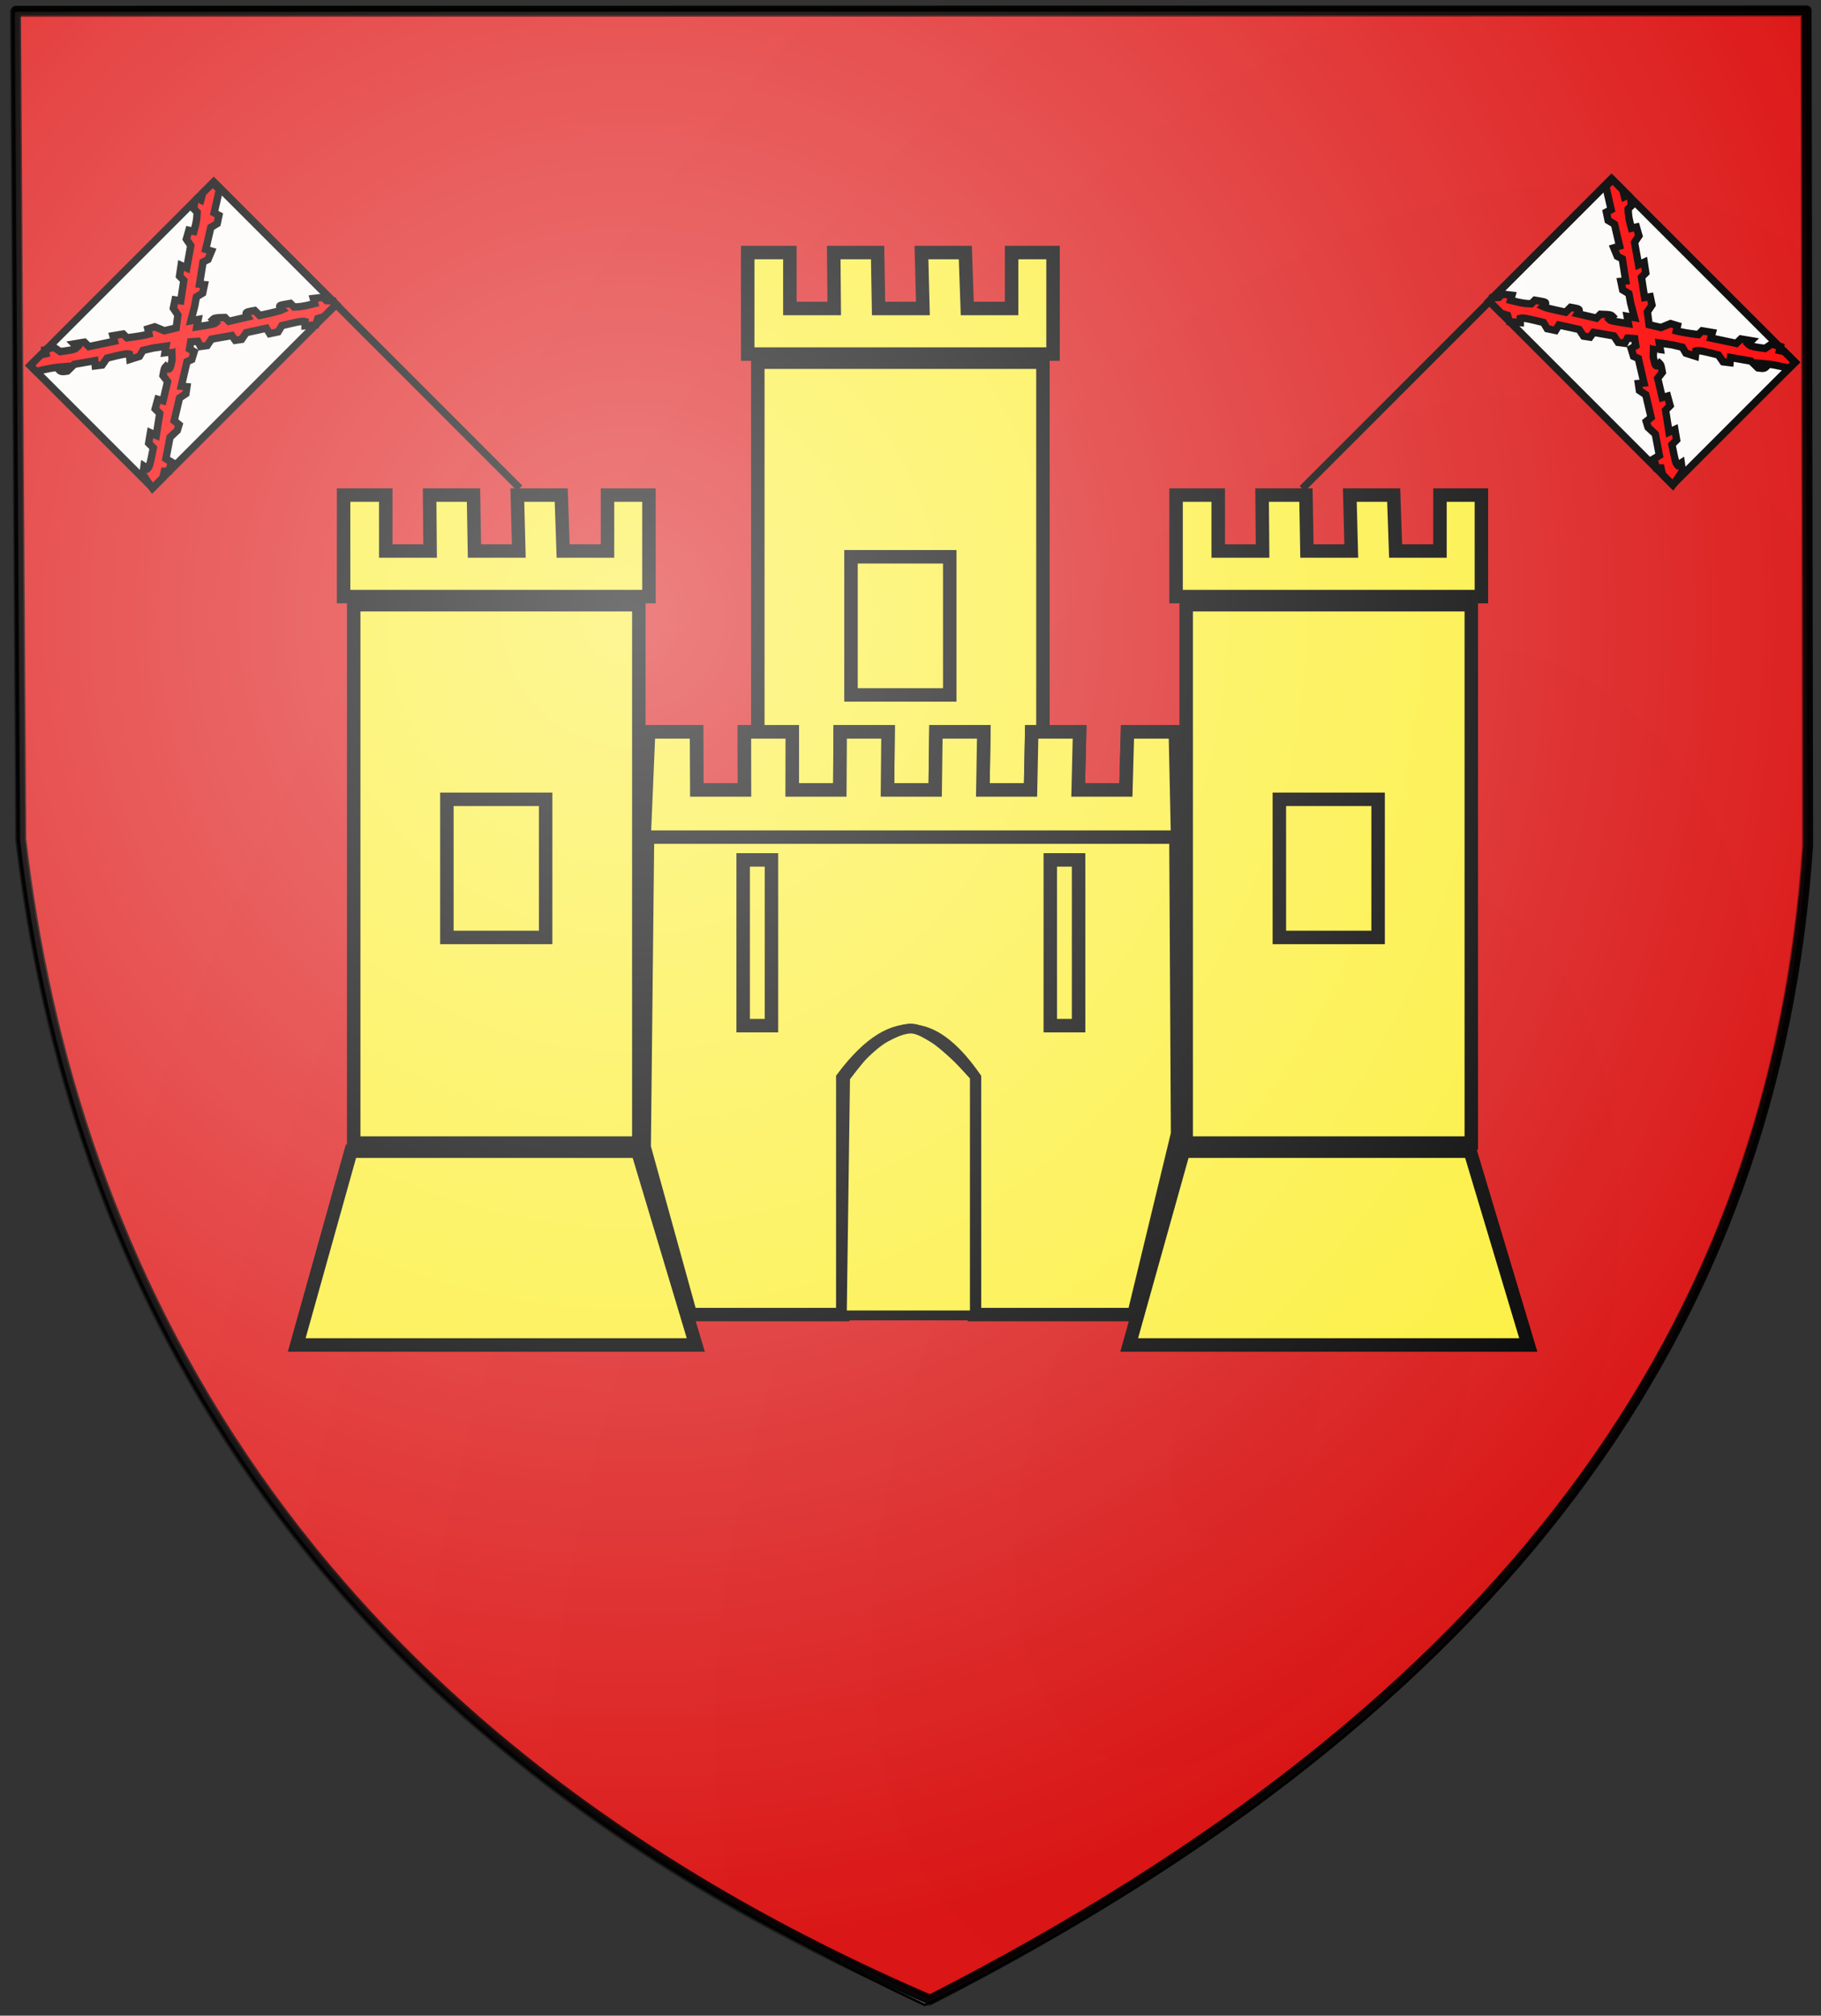
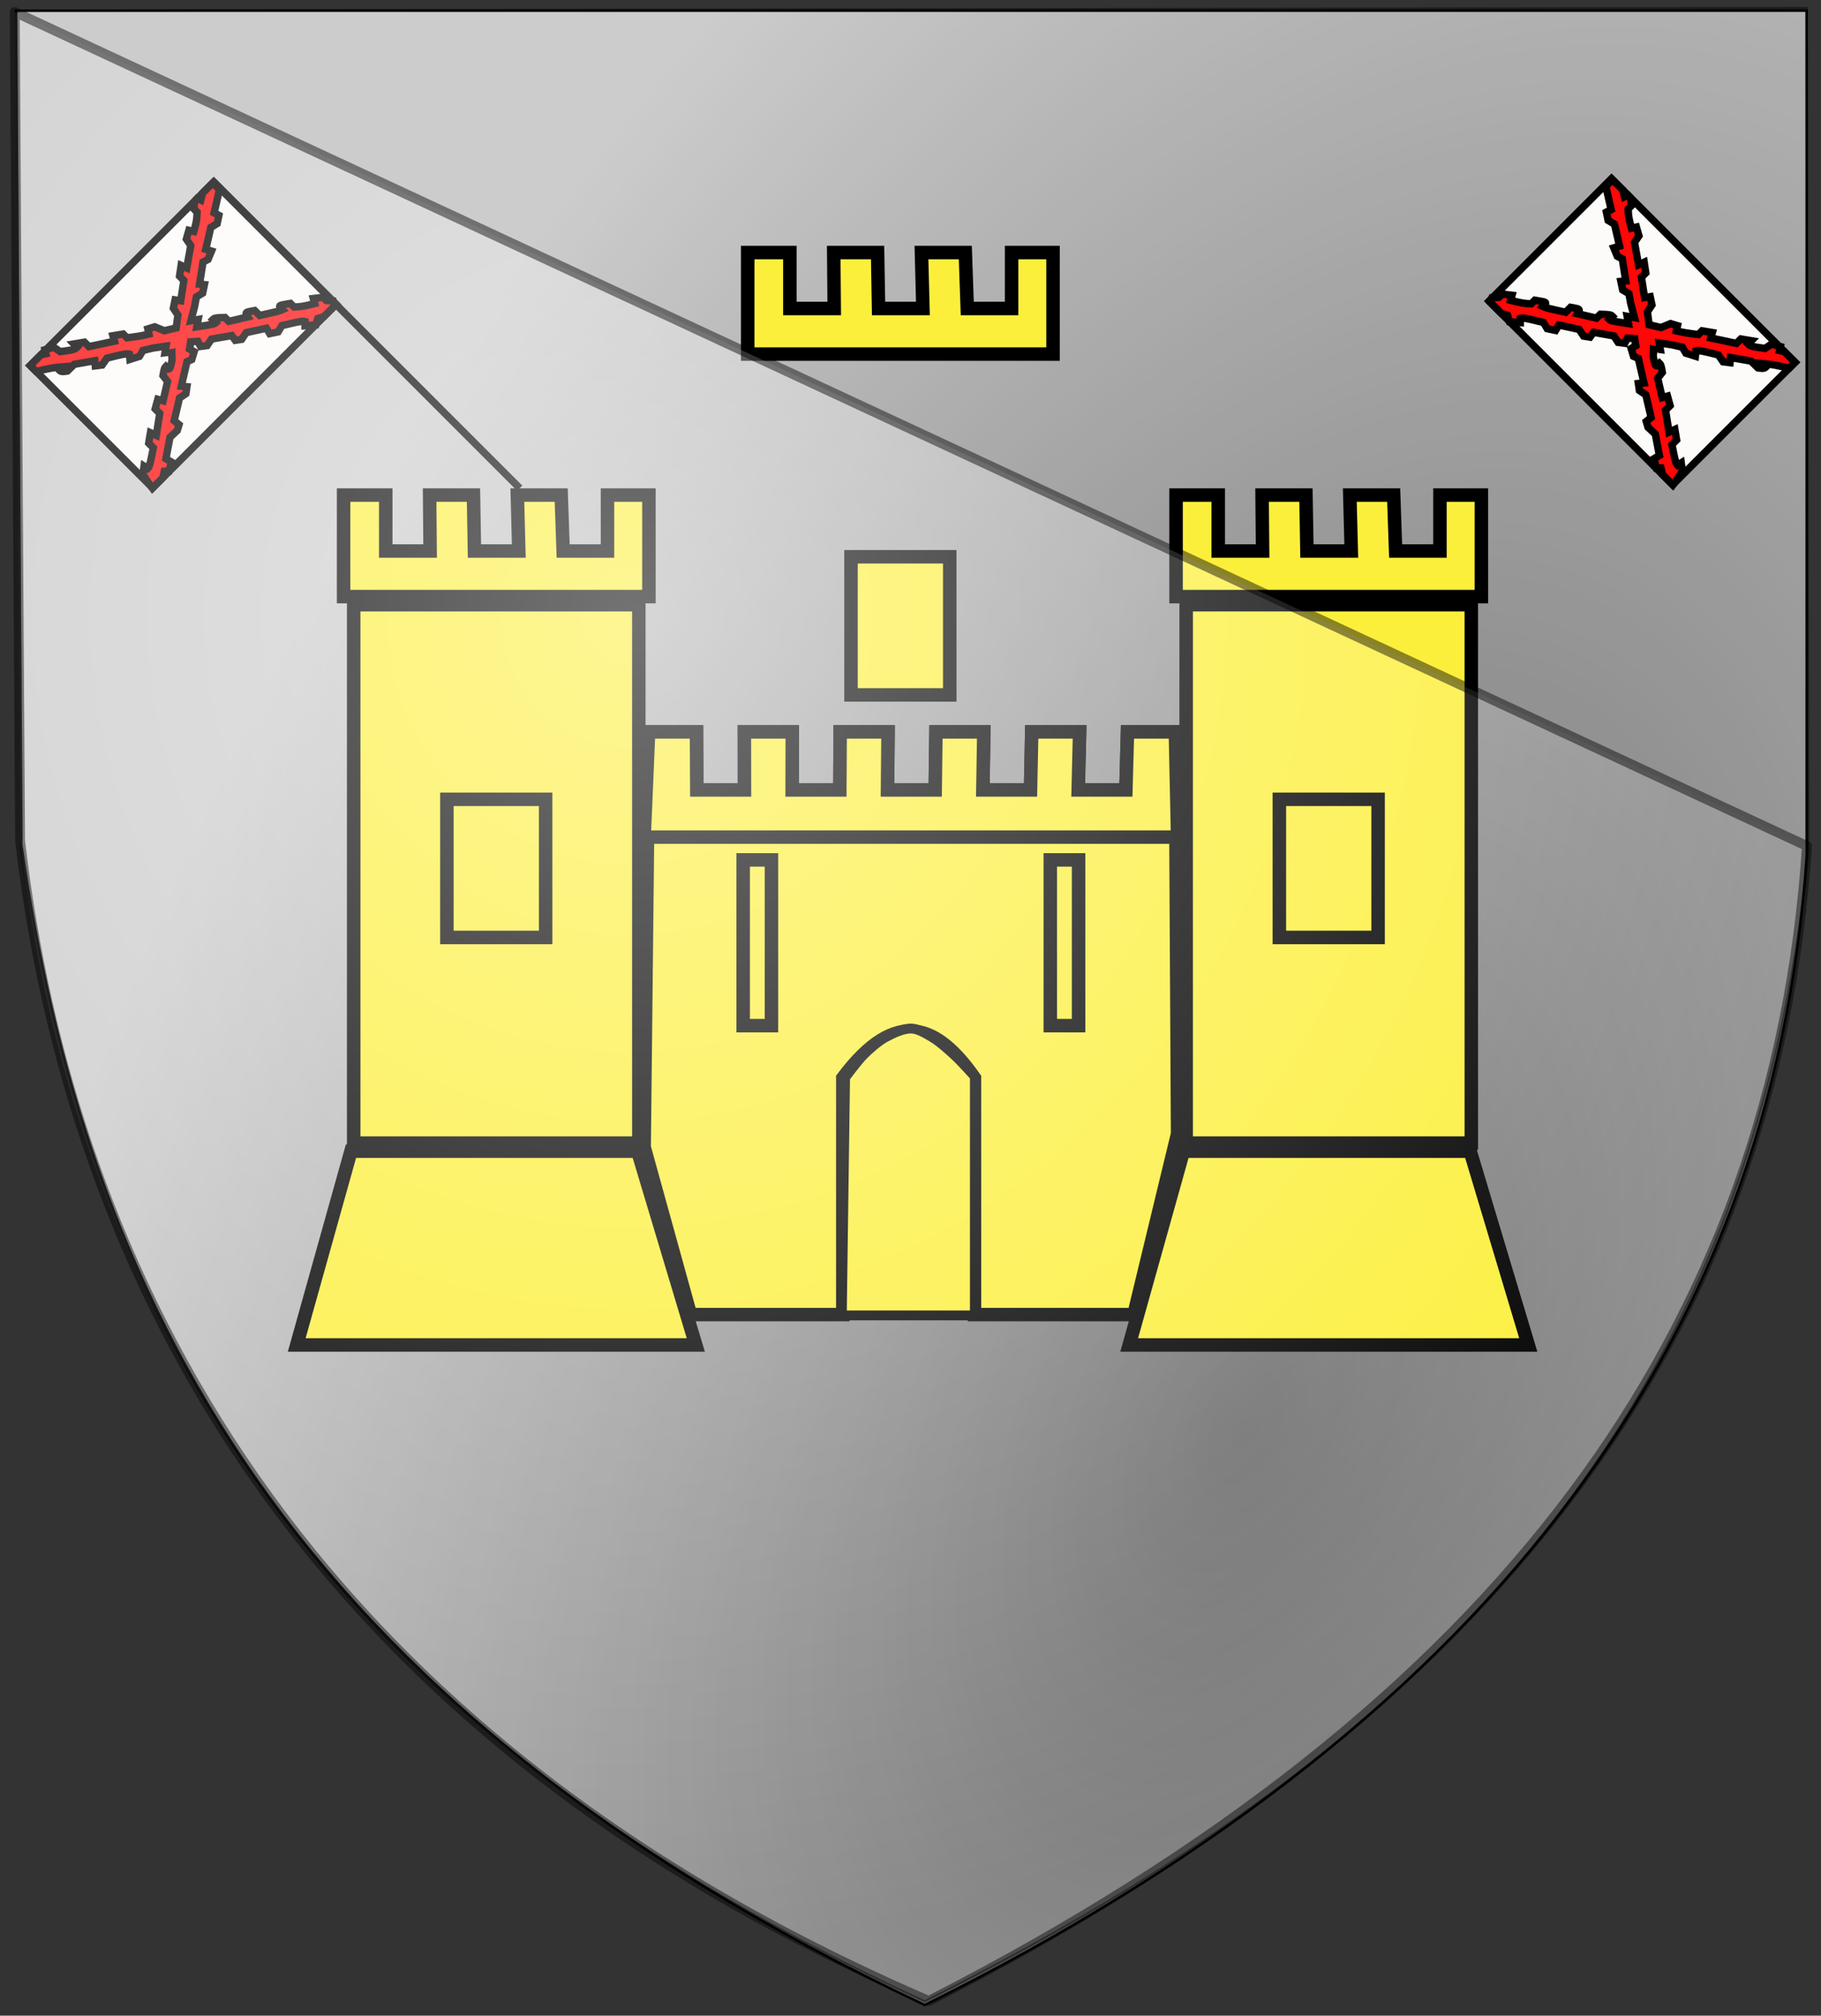
<svg xmlns="http://www.w3.org/2000/svg" xmlns:ns1="http://sodipodi.sourceforge.net/DTD/sodipodi-0.dtd" xmlns:ns2="http://www.inkscape.org/namespaces/inkscape" xmlns:xlink="http://www.w3.org/1999/xlink" version="1.0" width="741" height="820" id="svg1923" ns1:version="0.32" ns2:version="0.46" ns1:docname="Blason_Ville_es_Solaruze.svg" ns2:output_extension="org.inkscape.output.svg.inkscape">
  <rect width="100%" height="100%" fill="#333333" stroke="none" />
  <ns1:namedview ns2:window-height="669" ns2:window-width="724" ns2:pageshadow="2" ns2:pageopacity="0.0" guidetolerance="10.0" gridtolerance="10.0" objecttolerance="10.0" borderopacity="1.0" bordercolor="#666666" pagecolor="#ffffff" id="base" showgrid="false" ns2:zoom="0.56341463" ns2:cx="221.64096" ns2:cy="375.81027" ns2:window-x="161" ns2:window-y="95" ns2:current-layer="svg1923" />
  <defs id="defs1926">
    <linearGradient ns2:collect="always" id="linearGradient5498">
      <stop style="stop-color: white; stop-opacity: 1;" offset="0" id="stop5500" />
      <stop style="stop-color: white; stop-opacity: 0;" offset="1" id="stop5502" />
    </linearGradient>
    <radialGradient ns2:collect="always" xlink:href="#linearGradient5498" id="radialGradient5504" cx="254.483" cy="265.479" fx="254.483" fy="265.479" r="365.911" gradientTransform="matrix(1.458,0,0,1.493,-114.828,-145.802)" gradientUnits="userSpaceOnUse" />
    <ns2:perspective ns1:type="inkscape:persp3d" ns2:vp_x="0 : 410 : 1" ns2:vp_y="0 : 1000 : 0" ns2:vp_z="741 : 410 : 1" ns2:persp3d-origin="370.5 : 273.33333 : 1" id="perspective2693" />
    <pattern id="pattern3579" patternTransform="translate(600.886, -343.164)" height="333.405" width="399.645" patternUnits="userSpaceOnUse">
      <path id="rect2399" style="fill: rgb(255, 255, 255); fill-opacity: 1; fill-rule: nonzero; stroke: rgb(0, 0, 0); stroke-width: 4; stroke-linecap: round; stroke-linejoin: miter; stroke-miterlimit: 4; stroke-opacity: 1;" d="M 35.767,2 L 88.859,2 L 88.859,31.34 L 35.767,31.34 L 35.767,2 z M 92.859,2 L 145.951,2 L 145.951,31.34 L 92.859,31.34 L 92.859,2 z M 149.951,2 L 203.043,2 L 203.043,31.34 L 149.951,31.34 L 149.951,2 z M 207.043,2 L 260.135,2 L 260.135,31.34 L 207.043,31.34 L 207.043,2 z M 264.135,2 L 317.227,2 L 317.227,31.34 L 264.135,31.34 L 264.135,2 z M 321.228,2 L 374.32,2 L 374.32,31.34 L 321.228,31.34 L 321.228,2 z M 2,35.34 L 55.092,35.34 L 55.092,64.681 L 2,64.681 L 2,35.34 z M 59.092,35.34 L 112.184,35.34 L 112.184,64.681 L 59.092,64.681 L 59.092,35.34 z M 116.184,35.34 L 169.276,35.34 L 169.276,64.681 L 116.184,64.681 L 116.184,35.34 z M 173.276,35.34 L 226.368,35.34 L 226.368,64.681 L 173.276,64.681 L 173.276,35.34 z M 230.369,35.34 L 283.461,35.34 L 283.461,64.681 L 230.369,64.681 L 230.369,35.34 z M 287.461,35.34 L 340.553,35.34 L 340.553,64.681 L 287.461,64.681 L 287.461,35.34 z M 344.553,35.34 L 397.645,35.34 L 397.645,64.681 L 344.553,64.681 L 344.553,35.34 z M 35.767,68.681 L 88.859,68.681 L 88.859,98.021 L 35.767,98.021 L 35.767,68.681 z M 92.859,68.681 L 145.951,68.681 L 145.951,98.021 L 92.859,98.021 L 92.859,68.681 z M 149.951,68.681 L 203.043,68.681 L 203.043,98.021 L 149.951,98.021 L 149.951,68.681 z M 207.043,68.681 L 260.135,68.681 L 260.135,98.021 L 207.043,98.021 L 207.043,68.681 z M 264.135,68.681 L 317.227,68.681 L 317.227,98.021 L 264.135,98.021 L 264.135,68.681 z M 321.228,68.681 L 374.32,68.681 L 374.32,98.021 L 321.228,98.021 L 321.228,68.681 z M 2,102.021 L 55.092,102.021 L 55.092,131.362 L 2,131.362 L 2,102.021 z M 59.092,102.021 L 112.184,102.021 L 112.184,131.362 L 59.092,131.362 L 59.092,102.021 z M 116.184,102.021 L 169.276,102.021 L 169.276,131.362 L 116.184,131.362 L 116.184,102.021 z M 173.276,102.021 L 226.368,102.021 L 226.368,131.362 L 173.276,131.362 L 173.276,102.021 z M 230.369,102.021 L 283.461,102.021 L 283.461,131.362 L 230.369,131.362 L 230.369,102.021 z M 287.461,102.021 L 340.553,102.021 L 340.553,131.362 L 287.461,131.362 L 287.461,102.021 z M 344.553,102.021 L 397.645,102.021 L 397.645,131.362 L 344.553,131.362 L 344.553,102.021 z M 35.767,135.362 L 88.859,135.362 L 88.859,164.702 L 35.767,164.702 L 35.767,135.362 z M 92.859,135.362 L 145.951,135.362 L 145.951,164.702 L 92.859,164.702 L 92.859,135.362 z M 149.951,135.362 L 203.043,135.362 L 203.043,164.702 L 149.951,164.702 L 149.951,135.362 z M 207.043,135.362 L 260.135,135.362 L 260.135,164.702 L 207.043,164.702 L 207.043,135.362 z M 264.135,135.362 L 317.227,135.362 L 317.227,164.702 L 264.135,164.702 L 264.135,135.362 z M 321.228,135.362 L 374.32,135.362 L 374.32,164.702 L 321.228,164.702 L 321.228,135.362 z M 2,168.702 L 55.092,168.702 L 55.092,198.043 L 2,198.043 L 2,168.702 z M 59.092,168.702 L 112.184,168.702 L 112.184,198.043 L 59.092,198.043 L 59.092,168.702 z M 116.184,168.702 L 169.276,168.702 L 169.276,198.043 L 116.184,198.043 L 116.184,168.702 z M 173.276,168.702 L 226.368,168.702 L 226.368,198.043 L 173.276,198.043 L 173.276,168.702 z M 230.369,168.702 L 283.461,168.702 L 283.461,198.043 L 230.369,198.043 L 230.369,168.702 z M 287.461,168.702 L 340.553,168.702 L 340.553,198.043 L 287.461,198.043 L 287.461,168.702 z M 344.553,168.702 L 397.645,168.702 L 397.645,198.043 L 344.553,198.043 L 344.553,168.702 z M 35.767,202.043 L 88.859,202.043 L 88.859,231.383 L 35.767,231.383 L 35.767,202.043 z M 92.859,202.043 L 145.951,202.043 L 145.951,231.383 L 92.859,231.383 L 92.859,202.043 z M 149.951,202.043 L 203.043,202.043 L 203.043,231.383 L 149.951,231.383 L 149.951,202.043 z M 207.043,202.043 L 260.135,202.043 L 260.135,231.383 L 207.043,231.383 L 207.043,202.043 z M 264.135,202.043 L 317.227,202.043 L 317.227,231.383 L 264.135,231.383 L 264.135,202.043 z M 321.228,202.043 L 374.32,202.043 L 374.32,231.383 L 321.228,231.383 L 321.228,202.043 z M 2,235.383 L 55.092,235.383 L 55.092,264.724 L 2,264.724 L 2,235.383 z M 59.092,235.383 L 112.184,235.383 L 112.184,264.724 L 59.092,264.724 L 59.092,235.383 z M 116.184,235.383 L 169.276,235.383 L 169.276,264.724 L 116.184,264.724 L 116.184,235.383 z M 173.276,235.383 L 226.368,235.383 L 226.368,264.724 L 173.276,264.724 L 173.276,235.383 z M 230.369,235.383 L 283.461,235.383 L 283.461,264.724 L 230.369,264.724 L 230.369,235.383 z M 287.461,235.383 L 340.553,235.383 L 340.553,264.724 L 287.461,264.724 L 287.461,235.383 z M 344.553,235.383 L 397.645,235.383 L 397.645,264.724 L 344.553,264.724 L 344.553,235.383 z M 35.767,268.724 L 88.859,268.724 L 88.859,298.064 L 35.767,298.064 L 35.767,268.724 z M 92.859,268.724 L 145.951,268.724 L 145.951,298.064 L 92.859,298.064 L 92.859,268.724 z M 149.951,268.724 L 203.043,268.724 L 203.043,298.064 L 149.951,298.064 L 149.951,268.724 z M 207.043,268.724 L 260.135,268.724 L 260.135,298.064 L 207.043,298.064 L 207.043,268.724 z M 264.135,268.724 L 317.227,268.724 L 317.227,298.064 L 264.135,298.064 L 264.135,268.724 z M 321.228,268.724 L 374.32,268.724 L 374.32,298.064 L 321.228,298.064 L 321.228,268.724 z M 2,302.064 L 55.092,302.064 L 55.092,331.405 L 2,331.405 L 2,302.064 z M 59.092,302.064 L 112.184,302.064 L 112.184,331.405 L 59.092,331.405 L 59.092,302.064 z M 116.184,302.064 L 169.276,302.064 L 169.276,331.405 L 116.184,331.405 L 116.184,302.064 z M 173.276,302.064 L 226.368,302.064 L 226.368,331.405 L 173.276,331.405 L 173.276,302.064 z M 230.369,302.064 L 283.461,302.064 L 283.461,331.405 L 230.369,331.405 L 230.369,302.064 z M 287.461,302.064 L 340.553,302.064 L 340.553,331.405 L 287.461,331.405 L 287.461,302.064 z M 344.553,302.064 L 397.645,302.064 L 397.645,331.405 L 344.553,331.405 L 344.553,302.064 z" />
    </pattern>
    <linearGradient id="linearGradient2823">
      <stop id="stop2825" style="stop-color:#000000;stop-opacity:1" offset="0" />
      <stop id="stop2827" style="stop-color:#000000;stop-opacity:0" offset="1" />
    </linearGradient>
    <radialGradient cx="504.615" cy="564.135" r="365.911" fx="504.615" fy="564.135" id="radialGradient2829" xlink:href="#linearGradient2823" gradientUnits="userSpaceOnUse" gradientTransform="matrix(1.238,0.505,-0.897,2.198,388.088,-914.106)" />
  </defs>
  <path d="M 6.525,4.35 L 735.172,4.35 L 735.172,348.011 C 721.812,551.121 598.44,705.337 376.286,815.65 C 114.234,692.35 34.623,524.553 8.7,343.66 L 6.525,4.35 z" id="path1932" style="fill:#cccccc;fill-rule:evenodd;stroke:#000000;stroke-width:1px;stroke-linecap:butt;stroke-linejoin:miter;stroke-opacity:1" />
  <path d="M 6.525,4.35 L 735.172,3.322 L 735.746,346.636 C 712.575,600.035 549.393,727.754 376.286,814.276 C 177.228,722.766 41.743,586.137 8.7,345.836 L 6.525,4.35 z" id="path1934" style="opacity:0.45;fill:url(#radialGradient2829) #000000;fill-opacity:1;fill-rule:evenodd;stroke:#000000;stroke-width:1px;stroke-linecap:butt;stroke-linejoin:miter;stroke-opacity:1" />
-   <path d="M 6.525,4.35 L 735.172,4.218 L 735.809,343.66 C 722.881,539.729 612.593,693.814 378.462,813.475 C 120.38,702.303 28.982,515.261 8.7,341.485 L 6.525,4.35 z" id="path2833" style="opacity:0.9;fill:#e20909;fill-opacity:1;fill-rule:evenodd;stroke:#000000;stroke-width:4;stroke-linecap:round;stroke-linejoin:round;stroke-miterlimit:4;stroke-dasharray:none;stroke-opacity:1" />
  <g transform="matrix(1.097,0,0,1.097,119.097,101.097)" id="g2415" style="fill:#fcef50;fill-opacity:1;stroke:#fcef00;stroke-opacity:1">
-     <path d="M 172.534,42.154 L 278.301,42.154 L 278.301,207.809 L 172.534,207.809 L 172.534,42.154 z" id="path2403" style="fill:#fcef3c;fill-opacity:1;fill-rule:evenodd;stroke:#000000;stroke-width:5;stroke-linecap:butt;stroke-linejoin:miter;stroke-miterlimit:4;stroke-dasharray:none;stroke-opacity:1" />
    <path d="M 207.102,114.321 L 243.733,114.321 L 243.733,165.548 L 207.102,165.548 L 207.102,114.321 z" id="path3917" style="fill:#fcef3c;fill-opacity:1;fill-rule:evenodd;stroke:#000000;stroke-width:5;stroke-linecap:butt;stroke-linejoin:miter;stroke-miterlimit:4;stroke-dasharray:none;stroke-opacity:1" />
    <path d="M 21.621,334.749 L 1.5,406.61 L 149.535,406.61 L 127.976,334.749 L 21.621,334.749 z" id="path3909" style="fill:#fcef3c;fill-opacity:1;fill-rule:evenodd;stroke:#000000;stroke-width:5;stroke-linecap:butt;stroke-linejoin:miter;stroke-miterlimit:4;stroke-dasharray:none;stroke-opacity:1" />
    <path d="M 22.634,132.095 L 128.401,132.095 L 128.401,331.749 L 22.634,331.749 L 22.634,132.095 z" id="path2399" style="fill:#fcef3c;fill-opacity:1;fill-rule:evenodd;stroke:#000000;stroke-width:5;stroke-linecap:butt;stroke-linejoin:miter;stroke-miterlimit:4;stroke-dasharray:none;stroke-opacity:1" />
    <path d="M 57.202,204.261 L 93.833,204.261 L 93.833,255.488 L 57.202,255.488 L 57.202,204.261 z" id="path3911" style="fill:#fcef3c;fill-opacity:1;fill-rule:evenodd;stroke:#000000;stroke-width:5;stroke-linecap:butt;stroke-linejoin:miter;stroke-miterlimit:4;stroke-dasharray:none;stroke-opacity:1" />
    <path d="M 330.416,334.749 L 310.294,406.61 L 458.329,406.61 L 436.771,334.749 L 330.416,334.749 z" id="path3901" style="fill:#fcef3c;fill-opacity:1;fill-rule:evenodd;stroke:#000000;stroke-width:5;stroke-linecap:butt;stroke-linejoin:miter;stroke-miterlimit:4;stroke-dasharray:none;stroke-opacity:1" />
    <path d="M 331.428,132.095 L 437.195,132.095 L 437.195,331.749 L 331.428,331.749 L 331.428,132.095 z" id="path2413" style="fill:#fcef3c;fill-opacity:1;fill-rule:evenodd;stroke:#000000;stroke-width:5;stroke-linecap:butt;stroke-linejoin:miter;stroke-miterlimit:4;stroke-dasharray:none;stroke-opacity:1" />
    <path d="M 365.996,204.261 L 402.627,204.261 L 402.627,255.488 L 365.996,255.488 L 365.996,204.261 z" id="path3903" style="fill:#fcef3c;fill-opacity:1;fill-rule:evenodd;stroke:#000000;stroke-width:5;stroke-linecap:butt;stroke-linejoin:miter;stroke-miterlimit:4;stroke-dasharray:none;stroke-opacity:1" />
    <path d="M 132.031,179.259 L 149.794,179.259 L 149.902,200.785 L 167.587,200.785 L 167.557,179.259 L 185.32,179.259 L 185.272,200.785 L 202.957,200.785 L 203.083,179.259 L 220.846,179.259 L 220.643,200.785 L 238.328,200.785 L 238.609,179.259 L 256.372,179.259 L 256.013,200.785 L 273.698,200.785 L 274.134,179.259 L 291.897,179.259 L 291.384,200.785 L 309.069,200.785 L 309.66,179.259 L 327.423,179.259 L 328.251,328.286 L 312.036,395.349 L 252.909,395.349 L 252.909,307.588 C 239.384,288.287 224.173,280.786 204.061,307.588 L 204.061,395.349 L 147.558,395.349 L 130.376,333.254 L 132.031,179.259 z" id="path2409" style="fill:#fcef3c;fill-opacity:1;fill-rule:evenodd;stroke:#000000;stroke-width:5;stroke-linecap:butt;stroke-linejoin:miter;stroke-miterlimit:4;stroke-dasharray:none;stroke-opacity:1" />
    <path d="M 167.105,226.735 L 177.598,226.735 L 177.598,288.194 L 167.105,288.194 L 167.105,226.735 z" id="path2407" style="fill:#fcef3c;fill-opacity:1;fill-rule:evenodd;stroke:#000000;stroke-width:5;stroke-linecap:butt;stroke-linejoin:miter;stroke-miterlimit:4;stroke-dasharray:none;stroke-opacity:1" />
    <path d="M 281.029,226.735 L 291.522,226.735 L 291.522,288.194 L 281.029,288.194 L 281.029,226.735 z" id="path3895" style="fill:#fcef3c;fill-opacity:1;fill-rule:evenodd;stroke:#000000;stroke-width:5;stroke-linecap:butt;stroke-linejoin:miter;stroke-miterlimit:4;stroke-dasharray:none;stroke-opacity:1" />
    <path d="M 168.787,1.5 L 184.427,1.5 L 184.427,22.245 L 200.877,22.245 L 200.697,1.5 L 216.967,1.5 L 217.327,22.245 L 233.777,22.245 L 233.238,1.5 L 249.508,1.5 L 250.228,22.245 L 266.678,22.245 L 266.678,1.5 L 282.048,1.5 L 282.048,39.154 L 168.787,39.154 L 168.787,1.5 z M 18.886,91.44 L 34.527,91.44 L 34.527,112.185 L 50.977,112.185 L 50.797,91.44 L 67.067,91.44 L 67.427,112.185 L 83.877,112.185 L 83.337,91.44 L 99.608,91.44 L 100.328,112.185 L 116.778,112.185 L 116.778,91.44 L 132.148,91.44 L 132.148,129.094 L 18.886,129.094 L 18.886,91.44 z M 327.681,91.44 L 343.321,91.44 L 343.321,112.185 L 359.771,112.185 L 359.591,91.44 L 375.862,91.44 L 376.221,112.185 L 392.672,112.185 L 392.132,91.44 L 408.402,91.44 L 409.122,112.185 L 425.572,112.185 L 425.572,91.44 L 440.943,91.44 L 440.943,129.094 L 327.681,129.094 L 327.681,91.44 z M 132.031,179.259 L 149.794,179.259 L 149.902,200.785 L 167.587,200.785 L 167.557,179.259 L 185.32,179.259 L 185.272,200.785 L 202.957,200.785 L 203.083,179.259 L 220.846,179.259 L 220.643,200.785 L 238.328,200.785 L 238.609,179.259 L 256.372,179.259 L 256.013,200.785 L 273.698,200.785 L 274.134,179.259 L 291.897,179.259 L 291.384,200.785 L 309.069,200.785 L 309.66,179.259 L 327.423,179.259 L 328.251,218.286 L 130.376,218.286 L 132.031,179.259 z" id="path3913" style="fill:#fcef3c;fill-opacity:1;fill-rule:evenodd;stroke:#000000;stroke-width:5;stroke-linecap:butt;stroke-linejoin:miter;stroke-miterlimit:4;stroke-dasharray:none;stroke-opacity:1" />
  </g>
  <path d="M 342.554,535.13 L 396.688,535.13 L 396.688,437.955 C 396.688,437.955 391.259,431.89 388.701,429.524 C 386.061,427.082 382.469,423.828 379.383,421.981 C 377.029,420.571 373.695,418.536 370.952,418.431 C 367.587,418.301 363.261,420.371 360.303,421.981 C 357.308,423.61 353.846,426.676 351.429,429.08 C 348.878,431.616 343.885,438.398 343.885,438.398 L 342.554,535.13 z" id="path7640" style="fill:#fcef3c;fill-opacity:1;fill-rule:evenodd;stroke:#000000;stroke-width:4;stroke-linecap:butt;stroke-linejoin:miter;stroke-miterlimit:4;stroke-dasharray:none;stroke-opacity:1" />
  <g transform="matrix(0.415,0.415,-0.415,0.415,680.332,37.323)" id="layer1" style="stroke:#000000;stroke-opacity:1">
    <g transform="translate(-70.714,-100)" id="g2343" style="stroke:#000000;stroke-opacity:1">
      <path d="M 83.698,232.235 L 83.698,172.235 L 173.698,172.235 L 263.698,172.235 L 263.698,232.235 L 263.698,292.235 L 173.698,292.235 L 83.698,292.235 L 83.698,232.235 z" id="path2347" style="fill:#fdfbf9;stroke:#000000;stroke-width:5.115;stroke-miterlimit:4;stroke-dasharray:none;stroke-opacity:1" />
      <path d="M 84.046,290.698 L 83.456,289.161 L 85.077,287.369 L 86.698,285.578 L 86.698,283.979 L 86.698,282.38 L 89.385,280.267 L 92.073,278.153 L 92.956,279.732 L 93.84,281.311 L 97.519,279.111 C 99.543,277.902 102.211,276.006 103.448,274.899 L 105.698,272.887 L 105.698,271.129 L 105.698,269.372 L 108.603,267.303 C 112.099,264.814 112.698,264.746 112.698,266.842 L 112.698,268.449 L 114.027,267.939 C 114.758,267.659 117.908,265.797 121.027,263.802 L 126.698,260.174 L 126.698,257.761 L 126.698,255.349 L 128.921,253.792 C 131.674,251.864 132.462,251.839 132.875,253.668 L 133.198,255.1 L 138.948,251.519 L 144.698,247.937 L 144.698,246.039 L 144.698,244.14 L 147.344,241.688 C 148.8,240.339 150.375,239.235 150.844,239.235 L 151.698,239.235 L 151.698,240.735 L 151.698,242.235 L 152.448,242.211 C 152.861,242.197 155.418,240.558 158.131,238.568 L 163.064,234.95 L 158.814,232.012 L 163.064,229.075 L 154.173,223.89 L 148.596,220.044 L 146.143,220.66 L 143.689,221.276 L 141.176,219.629 L 138.663,217.982 L 139.751,216.672 L 140.839,215.361 L 134.565,210.795 L 128.291,206.23 L 126.421,206.823 L 124.551,207.417 L 121.649,206.215 L 118.747,205.013 L 119.74,203.158 L 120.732,201.304 L 117.965,199.613 C 116.443,198.684 113.464,196.831 111.345,195.497 L 107.492,193.07 L 104.989,193.698 L 102.487,194.327 L 100.043,192.725 L 97.599,191.124 L 98.162,189.349 L 98.726,187.574 L 91.712,183.173 L 84.698,178.772 L 84.698,175.504 L 84.698,172.235 L 89.712,172.235 L 94.725,172.235 L 96.843,173.485 L 98.96,174.735 L 99.412,173.485 L 99.865,172.235 L 101.27,172.235 C 102.043,172.235 103.581,173.01 104.687,173.958 L 106.698,175.68 L 106.698,177.283 L 106.698,178.887 L 108.948,180.917 C 110.186,182.033 112.68,183.795 114.491,184.832 L 117.783,186.716 L 118.715,185.226 L 119.648,183.735 L 122.42,185.272 L 125.191,186.808 L 125.695,189.481 L 126.198,192.155 L 132.689,196.662 L 139.179,201.168 L 139.922,199.16 L 140.665,197.151 L 143.682,199.381 L 146.698,201.611 L 146.698,203.731 L 146.698,205.851 L 152.443,210.068 L 158.188,214.286 L 159.36,212.683 L 160.532,211.08 L 162.998,212.696 L 165.464,214.312 L 166.023,217.111 L 166.583,219.91 L 170.163,222.641 L 173.743,225.371 L 177.335,223.151 L 180.928,220.93 L 182.311,217.619 L 183.695,214.307 L 185.903,213.126 L 188.112,211.944 L 189.089,213.492 L 190.065,215.041 L 192.632,213.436 C 194.043,212.554 196.886,210.535 198.948,208.95 L 202.698,206.067 L 202.698,204.219 L 202.698,202.372 L 205.636,200.28 L 208.573,198.189 L 209.531,199.901 L 210.49,201.614 L 218.081,196.675 L 225.672,191.735 L 225.685,189.553 L 225.698,187.372 L 228.698,185.235 L 231.698,183.099 L 231.698,184.667 L 231.698,186.235 L 232.948,186.208 C 233.636,186.192 235.998,184.823 238.198,183.165 L 242.198,180.15 L 242.702,177.479 L 243.205,174.808 L 245.977,173.272 L 248.748,171.735 L 249.5,172.933 L 250.251,174.13 L 251.725,173.198 L 253.198,172.266 L 258.448,172.251 L 263.698,172.235 L 263.698,175.157 L 263.698,178.079 L 259.126,180.907 C 256.611,182.463 253.348,184.734 251.876,185.954 L 249.198,188.172 L 250.448,188.204 L 251.698,188.235 L 251.698,189.375 C 251.698,190.002 250.911,191.113 249.948,191.843 L 248.198,193.172 L 244.857,193.204 L 241.516,193.235 L 235.606,197.381 L 229.696,201.527 L 230.845,202.912 L 231.995,204.298 L 230.097,205.779 L 228.198,207.26 L 225.328,206.748 L 222.457,206.237 L 216.601,209.795 C 213.379,211.751 210.47,213.796 210.135,214.338 L 209.526,215.323 L 210.683,216.717 L 211.84,218.111 L 208.778,219.694 L 205.716,221.278 L 203.38,220.692 L 201.045,220.106 L 194.883,223.92 L 187.627,229.342 L 191.377,232.012 C 187.704,234.793 191.377,232.093 187.627,234.95 L 191.536,239.131 C 197.031,242.657 197.698,242.831 197.698,240.735 L 197.698,239.235 L 198.476,239.235 C 198.903,239.235 200.224,239.915 201.41,240.746 L 203.568,242.257 L 203.883,244.835 L 204.198,247.412 L 210.042,251.031 L 215.887,254.65 L 216.81,253 L 217.734,251.349 L 220.71,253.042 L 223.686,254.735 L 223.692,256.974 L 223.698,259.212 L 229.92,263.74 L 236.142,268.267 L 236.915,266.179 L 237.687,264.091 L 240.693,266.231 L 243.698,268.372 L 243.698,270.662 L 243.698,272.952 L 249.183,276.594 C 252.199,278.597 255.091,280.235 255.61,280.235 L 256.552,280.235 L 256.875,278.78 L 257.198,277.324 L 259.46,279.043 L 261.722,280.762 L 262.322,283.249 C 262.652,284.616 263.146,287.198 263.419,288.985 L 263.917,292.235 L 258.794,292.235 L 253.671,292.235 L 251.71,291.01 L 249.748,289.785 L 248.626,290.908 L 247.503,292.03 L 244.643,290.389 L 241.783,288.747 L 242.325,286.586 L 242.868,284.425 L 236.609,280.175 L 230.35,275.924 L 226.91,276.054 L 223.469,276.183 L 221.6,275.183 L 219.731,274.183 L 219.965,272.022 L 220.198,269.86 L 213.318,265.599 L 206.439,261.337 L 203.818,261.848 L 201.198,262.36 L 199.236,260.906 L 197.274,259.452 L 198.528,257.941 L 199.782,256.43 L 192.374,251.812 L 184.966,247.195 L 183.265,247.848 L 181.563,248.501 L 179.067,247.165 L 176.571,245.829 L 177.043,244.025 L 177.515,242.22 L 175.413,240.748 L 173.452,239.276 L 171.491,240.923 L 169.67,242.571 L 170.275,244.477 L 170.88,246.382 L 169.039,247.791 L 167.198,249.199 L 164.568,248.664 L 161.939,248.129 L 156.068,252.245 L 150.198,256.361 L 150.525,258.382 L 150.852,260.402 L 149.025,261.742 L 147.198,263.081 L 144.466,262.537 L 141.733,261.992 L 135.69,265.864 L 129.647,269.735 L 130.164,271.876 L 130.681,274.016 L 128.194,275.646 L 125.707,277.276 L 123.257,276.661 L 120.807,276.046 L 114.706,279.811 C 111.35,281.883 108.35,283.989 108.039,284.493 L 107.473,285.41 L 108.512,286.449 L 109.551,287.488 L 106.664,289.918 L 103.776,292.347 L 101.737,291.256 L 99.698,290.165 L 97.764,291.2 L 95.83,292.235 L 90.233,292.235 L 84.636,292.235 L 84.046,290.698 z" id="path2345" style="fill:#fd0707;stroke:#000000;stroke-width:5.115;stroke-miterlimit:4;stroke-dasharray:none;stroke-opacity:1" />
    </g>
  </g>
-   <path d="M 655.708,72.992 L 605.568,123.133 L 529.913,198.788" id="path7880" style="fill:none;fill-rule:evenodd;stroke:#000000;stroke-width:3;stroke-linecap:butt;stroke-linejoin:miter;stroke-miterlimit:4;stroke-dasharray:none;stroke-opacity:1" />
  <g transform="matrix(-0.415,0.415,0.415,0.415,60.532,38.629)" id="g7890" style="stroke:#000000;stroke-opacity:1">
    <g transform="translate(-70.714,-100)" id="g7892" style="stroke:#000000;stroke-opacity:1">
      <path d="M 81.429,234.505 L 81.429,174.505 L 171.429,174.505 L 261.429,174.505 L 261.429,234.505 L 261.429,294.505 L 171.429,294.505 L 81.429,294.505 L 81.429,234.505 z" id="path7894" style="fill:#fdfbf9;stroke:#000000;stroke-width:5.115;stroke-miterlimit:4;stroke-dasharray:none;stroke-opacity:1" />
      <path d="M 81.776,292.968 L 81.186,291.431 L 82.807,289.639 L 84.429,287.848 L 84.429,286.249 L 84.429,284.65 L 87.116,282.536 L 89.803,280.423 L 90.687,282.002 L 91.57,283.581 L 95.249,281.381 C 97.273,280.171 99.941,278.276 101.179,277.169 L 103.429,275.156 L 103.429,273.399 L 103.429,271.641 L 106.333,269.573 C 109.829,267.084 110.429,267.016 110.429,269.112 L 110.429,270.719 L 111.757,270.209 C 112.488,269.929 115.638,268.067 118.757,266.071 L 124.429,262.444 L 124.429,260.031 L 124.429,257.618 L 126.651,256.062 C 129.404,254.133 130.192,254.109 130.605,255.938 L 130.929,257.37 L 136.679,253.789 L 142.429,250.207 L 142.429,248.308 L 142.429,246.41 L 145.075,243.957 C 146.53,242.609 148.105,241.505 148.575,241.505 L 149.429,241.505 L 149.429,243.005 L 149.429,244.505 L 150.179,244.48 C 150.591,244.467 153.148,242.827 155.862,240.838 L 160.795,237.22 L 156.544,234.282 L 160.795,231.344 L 151.903,226.159 L 146.327,222.314 L 143.873,222.93 L 141.42,223.545 L 138.907,221.899 L 136.394,220.252 L 137.482,218.941 L 138.569,217.63 L 132.295,213.065 L 126.021,208.5 L 124.151,209.093 L 122.281,209.687 L 119.379,208.485 L 116.477,207.283 L 117.47,205.428 L 118.462,203.573 L 115.695,201.883 C 114.174,200.954 111.195,199.101 109.075,197.766 L 105.222,195.34 L 102.719,195.968 L 100.217,196.596 L 97.773,194.995 L 95.329,193.394 L 95.892,191.619 L 96.456,189.844 L 89.442,185.443 L 82.429,181.042 L 82.429,177.773 L 82.429,174.505 L 87.442,174.505 L 92.456,174.505 L 94.573,175.755 L 96.69,177.005 L 97.143,175.755 L 97.595,174.505 L 99,174.505 C 99.773,174.505 101.311,175.28 102.417,176.227 L 104.429,177.95 L 104.429,179.553 L 104.429,181.156 L 106.679,183.186 C 107.916,184.303 110.41,186.065 112.221,187.101 L 115.513,188.986 L 116.446,187.496 L 117.378,186.005 L 120.15,187.541 L 122.922,189.078 L 123.425,191.751 L 123.929,194.425 L 130.419,198.931 L 136.909,203.438 L 137.652,201.429 L 138.395,199.421 L 141.412,201.651 L 144.429,203.881 L 144.429,206.001 L 144.429,208.121 L 150.174,212.338 L 155.919,216.555 L 157.09,214.953 L 158.262,213.35 L 160.728,214.966 L 163.194,216.581 L 163.754,219.381 L 164.314,222.18 L 167.893,224.91 L 171.473,227.641 L 175.066,225.42 L 178.658,223.2 L 180.042,219.889 L 181.425,216.577 L 183.634,215.395 L 185.842,214.213 L 186.819,215.762 L 187.796,217.311 L 190.362,215.706 C 191.774,214.824 194.616,212.805 196.679,211.219 L 200.429,208.337 L 200.429,206.489 L 200.429,204.641 L 203.366,202.55 L 206.303,200.458 L 207.262,202.171 L 208.22,203.884 L 215.811,198.944 L 223.403,194.005 L 223.416,191.823 L 223.429,189.641 L 226.429,187.505 L 229.429,185.369 L 229.429,186.937 L 229.429,188.505 L 230.679,188.477 C 231.366,188.462 233.729,187.093 235.929,185.434 L 239.929,182.419 L 240.432,179.749 L 240.936,177.078 L 243.707,175.541 L 246.479,174.005 L 247.23,175.202 L 247.981,176.399 L 249.455,175.468 L 250.929,174.536 L 256.179,174.52 L 261.429,174.505 L 261.429,177.427 L 261.429,180.348 L 256.856,183.177 C 254.341,184.732 251.079,187.003 249.606,188.223 L 246.929,190.442 L 248.179,190.473 L 249.429,190.505 L 249.429,191.645 C 249.429,192.272 248.641,193.382 247.679,194.113 L 245.929,195.441 L 242.588,195.473 L 239.246,195.505 L 233.336,199.651 L 227.426,203.797 L 228.576,205.182 L 229.725,206.568 L 227.827,208.048 L 225.929,209.529 L 223.058,209.018 L 220.187,208.507 L 214.331,212.064 C 211.11,214.021 208.2,216.065 207.865,216.607 L 207.256,217.593 L 208.413,218.987 L 209.57,220.38 L 206.508,221.964 L 203.446,223.547 L 201.111,222.961 L 198.776,222.375 L 192.613,226.19 L 185.357,231.612 L 189.107,234.282 C 185.434,237.063 189.107,234.362 185.357,237.22 L 189.266,241.401 C 194.761,244.927 195.429,245.101 195.429,243.005 L 195.429,241.505 L 196.206,241.505 C 196.634,241.505 197.954,242.185 199.141,243.016 L 201.298,244.527 L 201.613,247.104 L 201.929,249.682 L 207.773,253.301 L 213.617,256.92 L 214.541,255.269 L 215.464,253.619 L 218.44,255.312 L 221.416,257.005 L 221.422,259.244 L 221.429,261.482 L 227.651,266.01 L 233.873,270.537 L 234.645,268.449 L 235.417,266.361 L 238.423,268.501 L 241.429,270.641 L 241.429,272.932 L 241.429,275.222 L 246.913,278.863 C 249.93,280.866 252.822,282.505 253.34,282.505 L 254.282,282.505 L 254.605,281.05 L 254.929,279.594 L 257.19,281.313 L 259.452,283.031 L 260.052,285.518 C 260.382,286.886 260.876,289.468 261.15,291.255 L 261.647,294.505 L 256.524,294.505 L 251.401,294.505 L 249.44,293.28 L 247.478,292.055 L 246.356,293.178 L 245.234,294.3 L 242.373,292.659 L 239.513,291.017 L 240.055,288.856 L 240.598,286.695 L 234.339,282.444 L 228.08,278.194 L 224.64,278.323 L 221.199,278.453 L 219.33,277.453 L 217.462,276.452 L 217.695,274.291 L 217.929,272.13 L 211.049,267.869 L 204.169,263.607 L 201.549,264.118 L 198.929,264.629 L 196.966,263.175 L 195.004,261.721 L 196.258,260.21 L 197.512,258.699 L 190.104,254.082 L 182.696,249.465 L 180.995,250.118 L 179.294,250.771 L 176.798,249.435 L 174.301,248.099 L 174.773,246.295 L 175.245,244.49 L 173.143,243.018 L 171.182,241.546 L 169.221,243.193 L 167.4,244.841 L 168.005,246.746 L 168.61,248.652 L 166.769,250.06 L 164.929,251.469 L 162.299,250.934 L 159.669,250.399 L 153.799,254.515 L 147.929,258.631 L 148.256,260.651 L 148.583,262.672 L 146.756,264.011 L 144.929,265.351 L 142.196,264.806 L 139.464,264.262 L 133.421,268.134 L 127.377,272.005 L 127.895,274.146 L 128.412,276.286 L 125.925,277.916 L 123.437,279.545 L 120.987,278.93 L 118.537,278.315 L 112.436,282.081 C 109.081,284.152 106.081,286.259 105.769,286.763 L 105.203,287.679 L 106.242,288.719 L 107.281,289.758 L 104.394,292.188 L 101.507,294.617 L 99.468,293.526 L 97.429,292.435 L 95.494,293.47 L 93.56,294.505 L 87.963,294.505 L 82.366,294.505 L 81.776,292.968 z" id="path7896" style="fill:#fd0707;stroke:#000000;stroke-opacity:1;stroke-width:5.115;stroke-miterlimit:4;stroke-dasharray:none" />
    </g>
  </g>
  <path d="M 86.911,74.037 L 136.485,123.611 L 211.474,198.599" id="path7898" style="fill:none;fill-rule:evenodd;stroke:#000000;stroke-width:3;stroke-linecap:butt;stroke-linejoin:miter;stroke-miterlimit:4;stroke-dasharray:none;stroke-opacity:1" />
-   <path style="opacity:0.45;fill:url(#radialGradient5504);fill-opacity:1;fill-rule:evenodd;stroke:#000000;stroke-width:4;stroke-linecap:round;stroke-linejoin:round;stroke-miterlimit:4;stroke-dasharray:none;stroke-opacity:1" d="M 6,4.875 L 734.647,4.743 L 735.284,344.186 C 722.356,540.255 612.068,694.339 377.936,814 C 119.854,702.828 28.457,515.787 8.175,342.011 L 6,4.875 z" id="path3713" ns1:nodetypes="cccccc" />
+   <path style="opacity:0.45;fill:url(#radialGradient5504);fill-opacity:1;fill-rule:evenodd;stroke:#000000;stroke-width:4;stroke-linecap:round;stroke-linejoin:round;stroke-miterlimit:4;stroke-dasharray:none;stroke-opacity:1" d="M 6,4.875 L 735.284,344.186 C 722.356,540.255 612.068,694.339 377.936,814 C 119.854,702.828 28.457,515.787 8.175,342.011 L 6,4.875 z" id="path3713" ns1:nodetypes="cccccc" />
</svg>